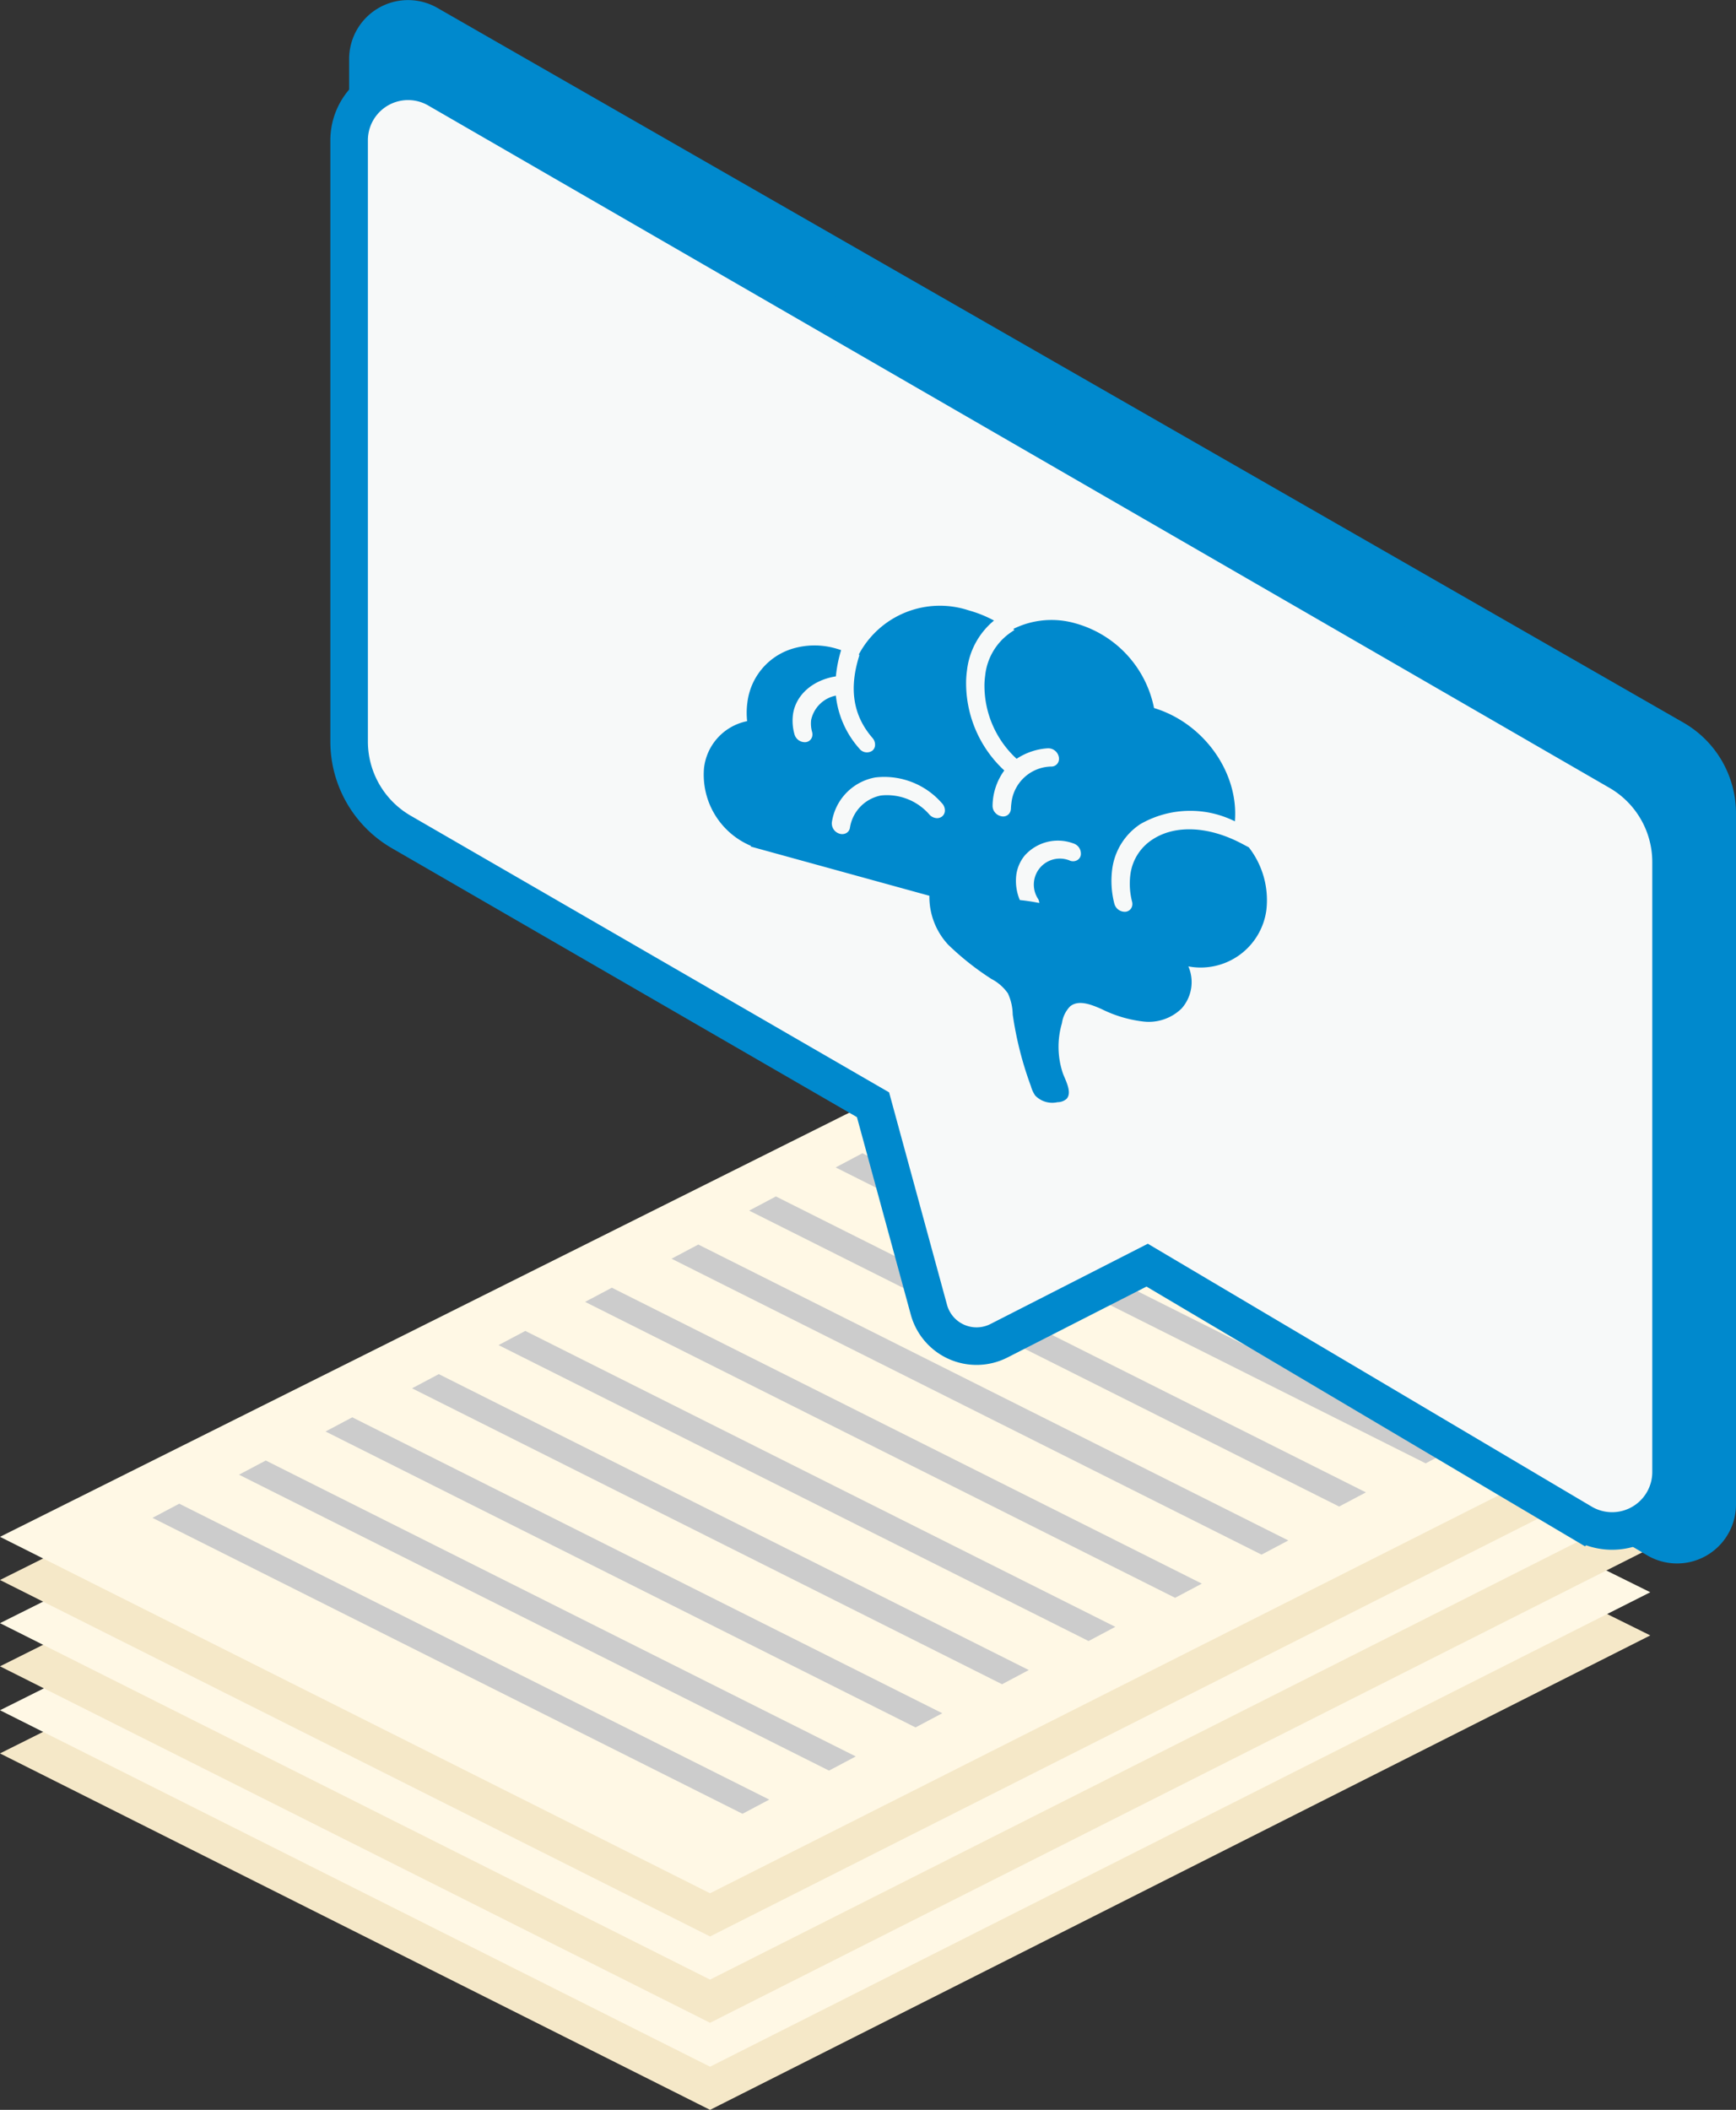
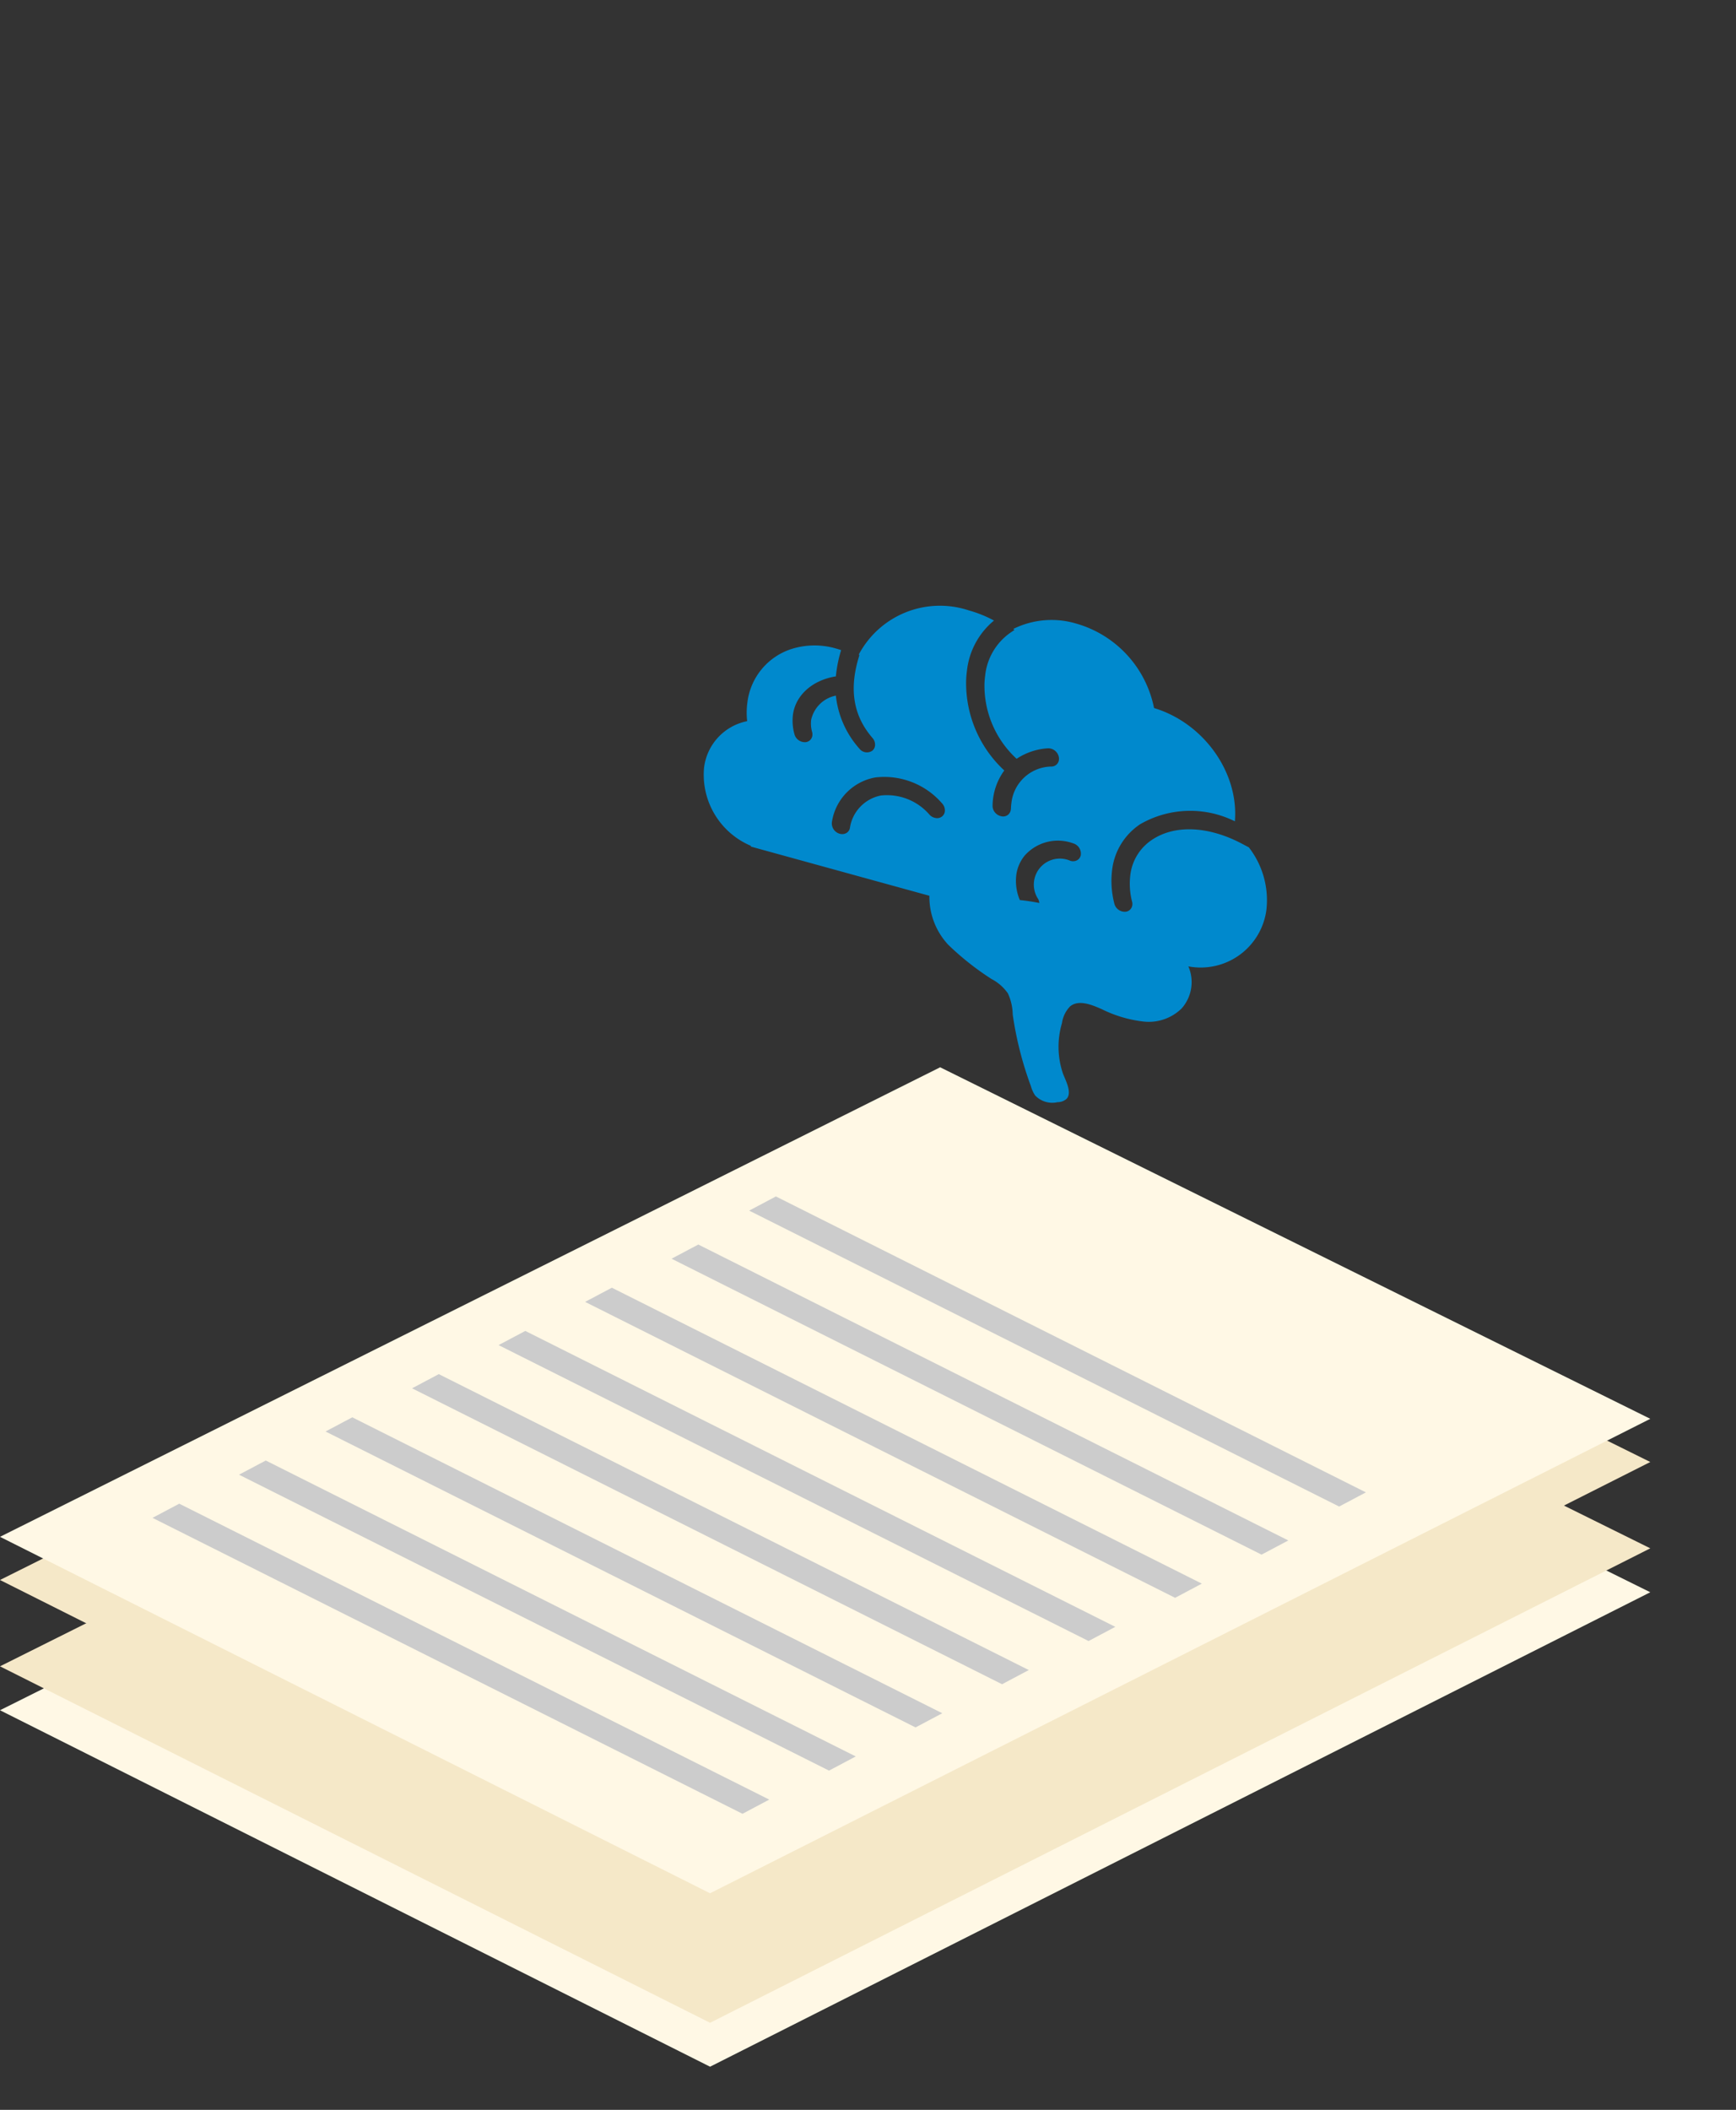
<svg xmlns="http://www.w3.org/2000/svg" width="185.005" height="224.73" viewBox="0 0 185.005 224.73">
  <rect x="0" y="0" width="185.005" height="224.73" fill="#333333" stroke="none" />
  <g id="グループ_160" data-name="グループ 160" transform="translate(-867.24 -759.309)">
    <g id="グループ_159" data-name="グループ 159" transform="translate(867.24 872.99)">
-       <path id="パス_285" data-name="パス 285" d="M1043.111,991.142l-100.2,50.536-75.673-37.967L967.433,953.7Z" transform="translate(-867.24 -930.629)" fill="#f5e8c8" />
      <path id="パス_286" data-name="パス 286" d="M1043.111,984.607l-100.2,50.536L867.24,997.175l100.193-50.012Z" transform="translate(-867.24 -928.691)" fill="#fff8e5" />
      <g id="グループ_158" data-name="グループ 158">
        <path id="パス_287" data-name="パス 287" d="M1043.111,977.956l-100.2,50.536L867.24,990.524l100.193-50.012Z" transform="translate(-867.24 -926.719)" fill="#f5e8c8" />
-         <path id="パス_288" data-name="パス 288" d="M1043.111,971.42l-100.2,50.536L867.24,983.989l100.193-50.012Z" transform="translate(-867.24 -924.781)" fill="#fff8e5" />
        <path id="パス_289" data-name="パス 289" d="M1043.111,964.885l-100.2,50.536L867.24,977.453l100.193-50.012Z" transform="translate(-867.24 -922.843)" fill="#f5e8c8" />
        <path id="パス_290" data-name="パス 290" d="M1043.111,958.349l-100.2,50.536L867.24,970.918l100.193-50.012Z" transform="translate(-867.24 -920.906)" fill="#fff8e5" />
        <g id="グループ_156" data-name="グループ 156" transform="translate(16.252 18.879)">
          <path id="パス_291" data-name="パス 291" d="M1034.7,979.261l-2.85,1.51-62.876-31.52,2.85-1.51Z" transform="translate(-913.658 -947.741)" fill="#ccc" />
          <path id="パス_292" data-name="パス 292" d="M1021.6,985.8l-2.85,1.51-62.876-31.52,2.85-1.51Z" transform="translate(-909.772 -949.681)" fill="#ccc" />
          <path id="パス_293" data-name="パス 293" d="M1008.491,992.342l-2.85,1.51-62.876-31.52,2.85-1.51Z" transform="translate(-905.885 -951.62)" fill="#ccc" />
          <path id="パス_294" data-name="パス 294" d="M995.385,998.883l-2.85,1.51-62.876-31.52,2.85-1.51Z" transform="translate(-901.999 -953.559)" fill="#ccc" />
          <path id="パス_295" data-name="パス 295" d="M982.279,1005.423l-2.85,1.51-62.876-31.52,2.85-1.51Z" transform="translate(-898.113 -955.499)" fill="#ccc" />
          <path id="パス_296" data-name="パス 296" d="M969.173,1011.963l-2.85,1.51-62.876-31.52,2.85-1.51Z" transform="translate(-894.227 -957.438)" fill="#ccc" />
          <path id="パス_297" data-name="パス 297" d="M956.067,1018.5l-2.85,1.51-62.876-31.52,2.85-1.51Z" transform="translate(-890.341 -959.377)" fill="#ccc" />
        </g>
        <g id="グループ_157" data-name="グループ 157" transform="translate(79.837 9.156)">
-           <path id="パス_298" data-name="パス 298" d="M1059.558,965.441l-2.85,1.51-62.876-31.52,2.85-1.51Z" transform="translate(-984.612 -933.921)" fill="#ccc" />
          <path id="パス_299" data-name="パス 299" d="M1046.453,971.982l-2.85,1.51-62.876-31.52,2.85-1.51Z" transform="translate(-980.727 -935.861)" fill="#ccc" />
        </g>
      </g>
    </g>
-     <path id="パス_300" data-name="パス 300" d="M1062.363,836.3,929.55,760.16a6.282,6.282,0,0,0-9.422,5.44v72.685a11.13,11.13,0,0,0,5.558,9.634l57.193,32.517,29.215,17.09,46.35,27.437a6.282,6.282,0,0,0,9.482-5.406V845.94A11.126,11.126,0,0,0,1062.363,836.3Z" transform="translate(-15.682)" fill="#0089cd" />
-     <path id="パス_301" data-name="パス 301" d="M920.128,777.9v64.035a11.13,11.13,0,0,0,5.558,9.634l50.273,29.057,5.957,21.836a5.264,5.264,0,0,0,7.47,3.3l15.788-8.05,46.349,27.437a6.282,6.282,0,0,0,9.482-5.406V854.777a11.129,11.129,0,0,0-5.564-9.637L929.55,772.456A6.282,6.282,0,0,0,920.128,777.9Z" transform="translate(-15.682 -3.646)" fill="#f7f9f9" stroke="#0089cd" stroke-width="4" />
    <path id="パス_242" data-name="パス 242" d="M1033.807,883.44a9.163,9.163,0,0,0-1.871-6.672l-.712-.376c-3.585-1.9-7.179-2.058-9.61-.423a5.226,5.226,0,0,0-2.306,3.743,7.7,7.7,0,0,0,.188,2.853.969.969,0,0,1,.021.364.8.8,0,0,1-.732.7,1.152,1.152,0,0,1-1.183-.872,9.678,9.678,0,0,1-.233-3.6,6.793,6.793,0,0,1,3-4.86,10.681,10.681,0,0,1,10.08-.3c.43-5.194-3.314-10.469-8.615-12.067a11.733,11.733,0,0,0-8.308-9,9.193,9.193,0,0,0-6.7.579l.14.1-.414.279a6.375,6.375,0,0,0-2.715,4.592q-.056.414-.073.835a10.58,10.58,0,0,0,3.426,8.021,6.773,6.773,0,0,1,3.32-1.116,1.153,1.153,0,0,1,1.17.891.964.964,0,0,1,.018.344.806.806,0,0,1-.749.706,4.355,4.355,0,0,0-4.316,3.9c-.027.2-.044.407-.051.614,0,.031-.007.062-.013.092a.817.817,0,0,1-1,.691,1.157,1.157,0,0,1-.68-.4,1.088,1.088,0,0,1-.261-.729,6.486,6.486,0,0,1,1.248-3.749,12.668,12.668,0,0,1-4.065-9.623q.019-.515.088-1.02a8.045,8.045,0,0,1,2.88-5.326,12.843,12.843,0,0,0-2.677-1.078,9.79,9.79,0,0,0-11.738,4.706l.075.041-.09.306c-1.02,3.422-.539,6.2,1.48,8.531a1.072,1.072,0,0,1,.269.839.811.811,0,0,1-.286.518,1.013,1.013,0,0,1-1.375-.215,10.062,10.062,0,0,1-2.51-5.652,3.361,3.361,0,0,0-2.633,2.583,3.26,3.26,0,0,0,.1,1.287.987.987,0,0,1,.027.387.8.8,0,0,1-.708.7,1.149,1.149,0,0,1-1.2-.846,5.283,5.283,0,0,1-.158-2.091c.279-2.044,2.037-3.635,4.479-4.055.032-.005.063-.009.094-.011a14.083,14.083,0,0,1,.559-2.8c-.189-.065-.377-.125-.569-.177a8.156,8.156,0,0,0-4.7.051,6.844,6.844,0,0,0-4.722,5.718,8.2,8.2,0,0,0-.024,1.975,5.759,5.759,0,0,0-4.594,4.969,8.223,8.223,0,0,0,5,8.312l-.011.078,19.027,5.239a7.486,7.486,0,0,0,2,5.209,29.483,29.483,0,0,0,4.618,3.655,4.873,4.873,0,0,1,1.748,1.531,5.575,5.575,0,0,1,.514,2.25,37.1,37.1,0,0,0,1.933,7.62,3.412,3.412,0,0,0,.461,1.011,2.526,2.526,0,0,0,2.389.708,1.446,1.446,0,0,0,.953-.35c.583-.628,0-1.763-.369-2.657a8.878,8.878,0,0,1-.12-5.408,3.193,3.193,0,0,1,.872-1.79c.9-.736,2.261-.195,3.393.31a13.378,13.378,0,0,0,4.433,1.308,5,5,0,0,0,4.061-1.4,4.225,4.225,0,0,0,.713-4.476A7.061,7.061,0,0,0,1033.807,883.44Zm-25.8-5.746a4.728,4.728,0,0,1,5.216-1.349,1.137,1.137,0,0,1,.811,1.195l0,.027a.785.785,0,0,1-.392.571.917.917,0,0,1-.726.064,2.773,2.773,0,0,0-3.42,4.085,1.044,1.044,0,0,1,.108.408c-.5-.1-1-.182-1.5-.248-.212-.027-.4-.047-.573-.066a5.242,5.242,0,0,1-.379-2.649A4.12,4.12,0,0,1,1008.009,877.694ZM997.915,873.3a5.985,5.985,0,0,0-5.189-2.054,4.143,4.143,0,0,0-3.305,3.474.783.783,0,0,1-.421.548.933.933,0,0,1-.732.03,1.145,1.145,0,0,1-.769-1.178c0-.024.006-.048.01-.071a5.693,5.693,0,0,1,4.616-4.725,8.145,8.145,0,0,1,7.105,2.744,1.091,1.091,0,0,1,.309.881.8.8,0,0,1-.247.488.844.844,0,0,1-.676.215,1.133,1.133,0,0,1-.7-.352Z" transform="translate(-31.609 -27.205)" fill="#0089cd" />
  </g>
</svg>